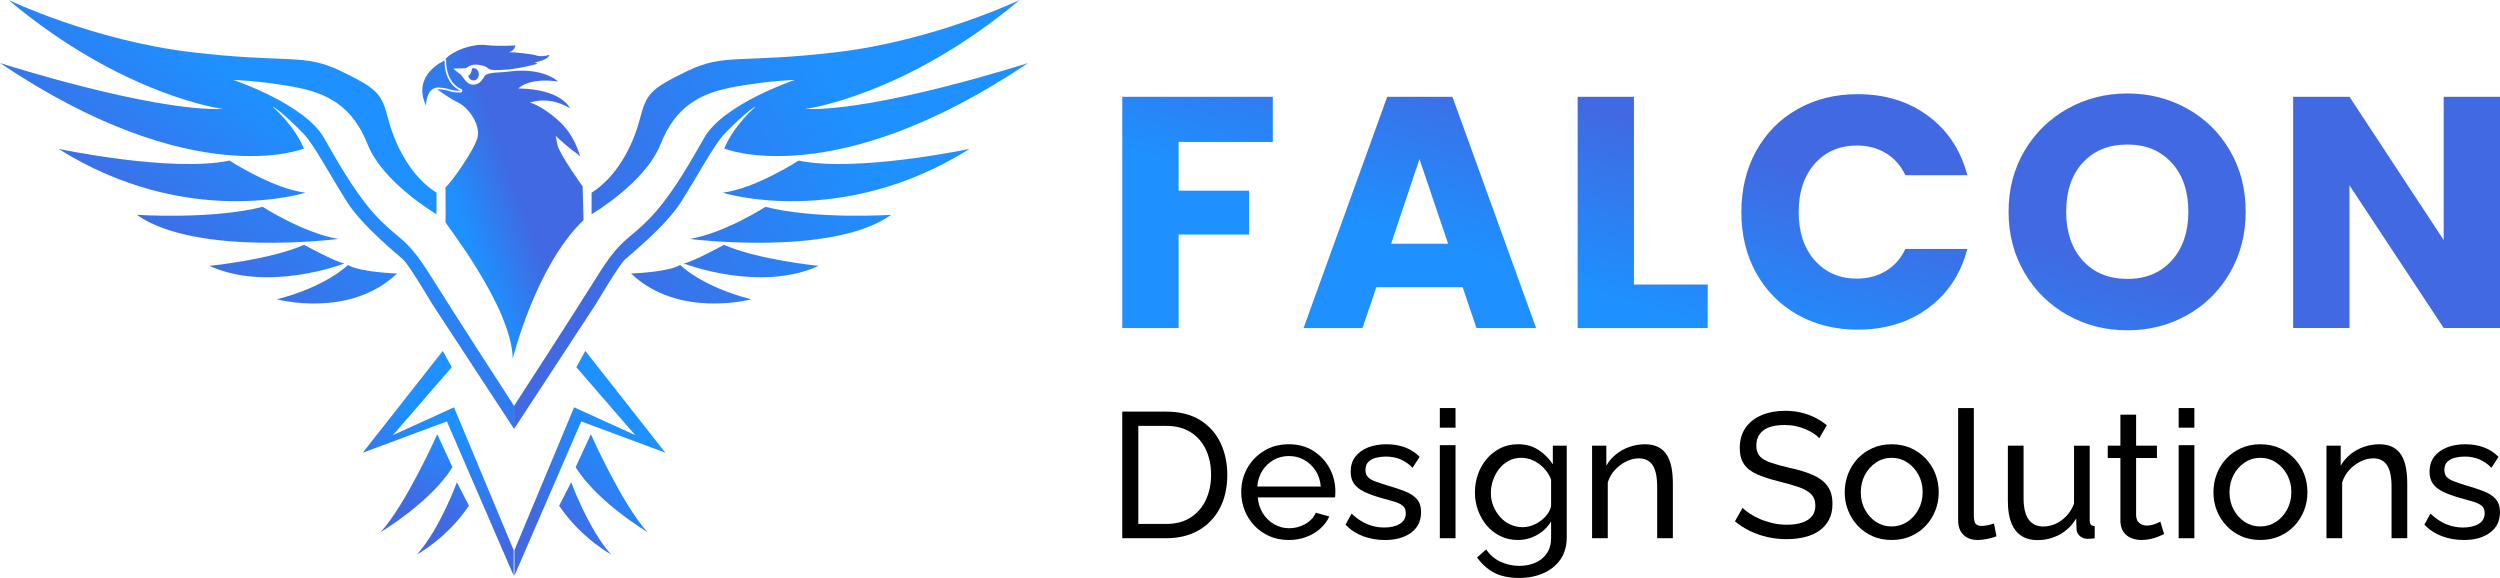
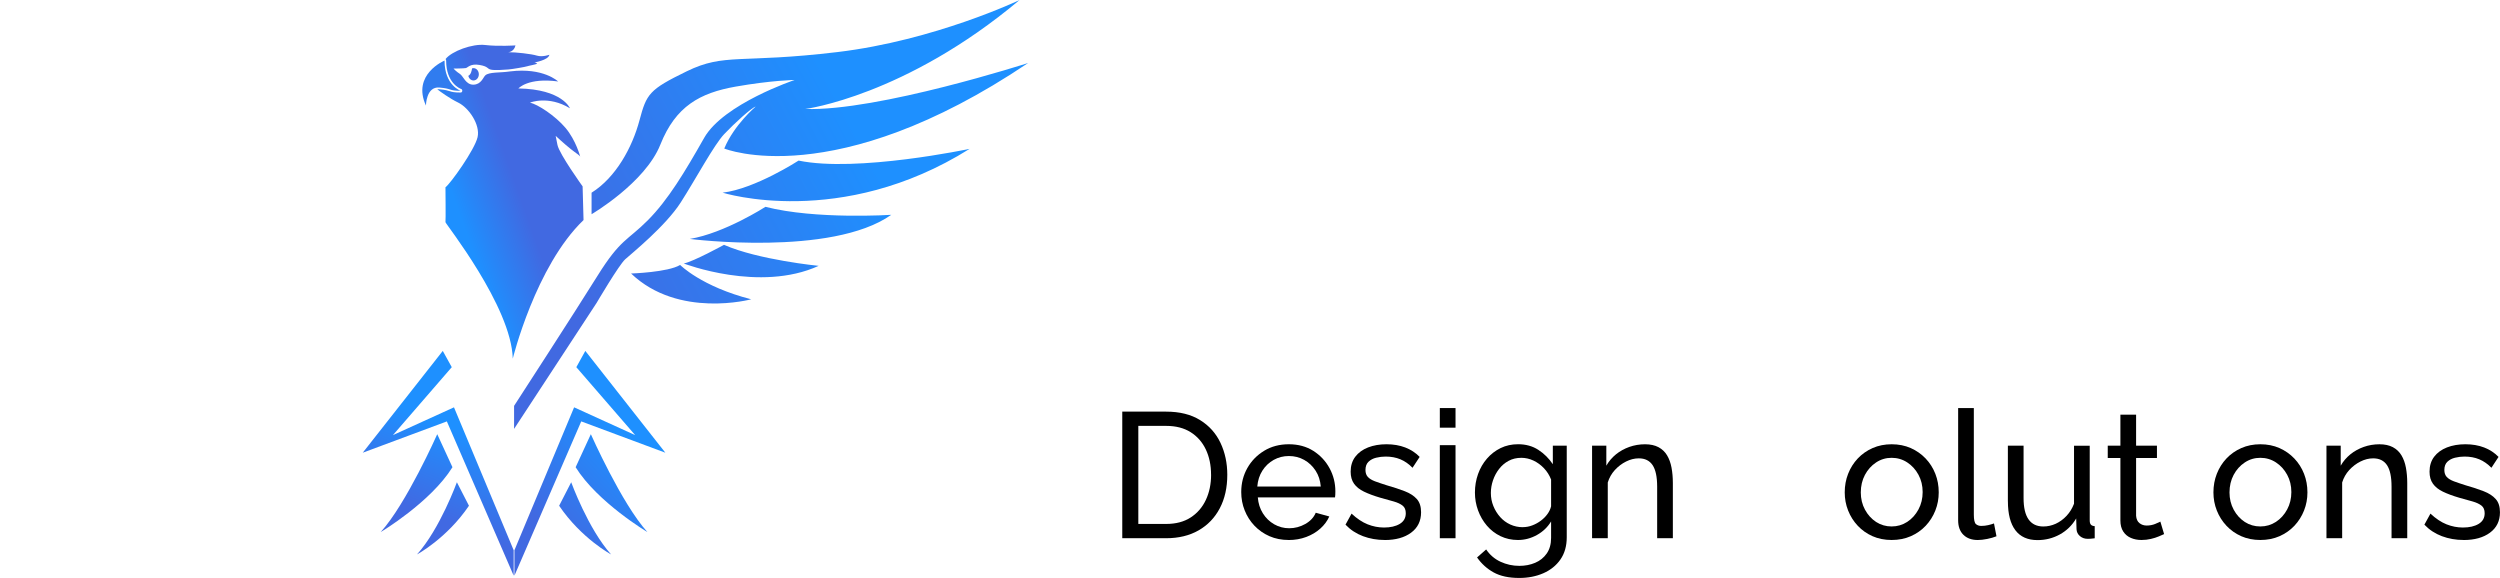
<svg xmlns="http://www.w3.org/2000/svg" xmlns:xlink="http://www.w3.org/1999/xlink" xml:space="preserve" width="132.713mm" height="30.682mm" version="1.1" style="shape-rendering:geometricPrecision; text-rendering:geometricPrecision; image-rendering:optimizeQuality; fill-rule:evenodd; clip-rule:evenodd" viewBox="0 0 93.645 21.65">
  <defs>
    <style type="text/css">
   
    .fil5 {fill:#307CEF}
    .fil6 {fill:#3E6CE4}
    .fil8 {fill:black;fill-rule:nonzero}
    .fil4 {fill:url(#id0)}
    .fil3 {fill:url(#id1)}
    .fil0 {fill:url(#id2)}
    .fil1 {fill:url(#id3)}
    .fil2 {fill:url(#id4)}
    .fil7 {fill:url(#id5);fill-rule:nonzero}
   
  </style>
    <linearGradient id="id0" gradientUnits="userSpaceOnUse" x1="17.518" y1="8.885" x2="19.752" y2="8.09">
      <stop offset="0" style="stop-opacity:1; stop-color:dodgerblue" />
      <stop offset="1" style="stop-opacity:1; stop-color:royalblue" />
    </linearGradient>
    <linearGradient id="id1" gradientUnits="userSpaceOnUse" xlink:href="#id0" x1="23.205" y1="16.278" x2="19.99" y2="19.333">
  </linearGradient>
    <linearGradient id="id2" gradientUnits="userSpaceOnUse" x1="12.702" y1="5.768" x2="8.407" y2="11.719">
      <stop offset="0" style="stop-opacity:1; stop-color:dodgerblue" />
      <stop offset="1" style="stop-opacity:1; stop-color:#4169E2" />
    </linearGradient>
    <linearGradient id="id3" gradientUnits="userSpaceOnUse" xlink:href="#id2" x1="17.317" y1="16.168" x2="16.055" y2="19.286">
  </linearGradient>
    <linearGradient id="id4" gradientUnits="userSpaceOnUse" xlink:href="#id0" x1="32.658" y1="5.978" x2="21.707" y2="11.808">
  </linearGradient>
    <linearGradient id="id5" gradientUnits="userSpaceOnUse" xlink:href="#id0" x1="62.685" y1="11.805" x2="64.605" y2="5.479">
  </linearGradient>
  </defs>
  <g id="Layer_x0020_1">
    <g id="_2422659879360">
-       <path class="fil0" d="M13.033 9.925c0,0 -0.797,0.809 -2.661,1.286 0,0 2.72,0.735 4.499,-0.966 0,0 -1.385,-0.044 -1.838,-0.321zm-5.187 0.033c0,0 2.257,-0.222 3.544,-0.787 0,0 1.153,0.632 1.508,0.699 0,0 -2.843,1.098 -5.052,0.089zm-2.72 -1.911c0,0 2.832,0.183 4.712,-0.3 0,0 1.524,0.983 2.833,1.203 0,0 -5.31,0.675 -7.545,-0.902zm-2.939 -2.472c0,0 4.225,0.895 6.41,0.44 0,0 1.626,1.056 2.845,1.202 0,0 -4.42,1.393 -9.255,-1.643zm-1.867 -5.574c0,0 3.176,1.513 6.819,1.949 3.643,0.436 4.22,0.026 5.642,0.718 1.422,0.692 1.51,0.846 1.777,1.846 0.267,1 0.879,2.132 1.793,2.704l0 0.806c0,0 -2.007,-1.173 -2.578,-2.61 -0.572,-1.437 -1.486,-1.935 -2.819,-2.17 -1.334,-0.235 -2.21,-0.249 -2.21,-0.249 0,0 2.667,0.894 3.391,2.17 0.724,1.276 1.35,2.323 2.112,3.088 0.762,0.765 1.021,0.694 1.882,2.077 0.862,1.383 3.126,4.873 3.126,4.873l0 0.863 -3.091 -4.719c0,0 -0.835,-1.42 -1.07,-1.633 -0.235,-0.213 -1.512,-1.241 -2.083,-2.133 -0.571,-0.892 -1.243,-2.153 -1.629,-2.56 -0.386,-0.407 -1.025,-0.989 -1.176,-1.028 0,0 0.806,0.679 1.176,1.571 0,0 -4.101,1.692 -11.382,-3.204 0,0 5.622,1.81 8.344,1.722 0,0 -3.739,-0.485 -8.023,-4.081z" />
      <path class="fil1" d="M17.114 18.064c0,0 -0.632,1.743 -1.494,2.704 0,0 1.118,-0.6 1.946,-1.824l-0.452 -0.88zm-0.736 -1.8c0,0 -1.154,2.603 -2.118,3.666 0,0 1.87,-1.113 2.688,-2.429l-0.57 -1.237zm0.207 -3.119l-2.998 3.813 3.151 -1.173 2.503 5.779 0 -0.953 -2.236 -5.353 -2.287 1.041 2.204 -2.545 -0.337 -0.609z" />
      <path class="fil2" d="M25.477 9.925c0,0 0.797,0.809 2.661,1.286 0,0 -2.72,0.735 -4.499,-0.966 0,0 1.385,-0.044 1.838,-0.321zm5.187 0.033c0,0 -2.257,-0.222 -3.544,-0.787 0,0 -1.153,0.632 -1.508,0.699 0,0 2.843,1.098 5.052,0.089zm2.72 -1.911c0,0 -2.832,0.183 -4.712,-0.3 0,0 -1.524,0.983 -2.833,1.203 0,0 5.31,0.675 7.545,-0.902zm2.939 -2.472c0,0 -4.225,0.895 -6.41,0.44 0,0 -1.626,1.056 -2.845,1.202 0,0 4.42,1.393 9.255,-1.643zm1.867 -5.574c0,0 -3.176,1.513 -6.819,1.949 -3.643,0.436 -4.22,0.026 -5.642,0.718 -1.422,0.692 -1.51,0.846 -1.777,1.846 -0.267,1 -0.879,2.132 -1.793,2.704l0 0.806c0,0 2.007,-1.173 2.578,-2.61 0.572,-1.437 1.486,-1.935 2.82,-2.17 1.333,-0.235 2.21,-0.249 2.21,-0.249 0,0 -2.667,0.894 -3.391,2.17 -0.724,1.276 -1.35,2.323 -2.112,3.088 -0.762,0.765 -1.021,0.694 -1.882,2.077 -0.862,1.383 -3.126,4.873 -3.126,4.873l0 0.863 3.091 -4.719c0,0 0.835,-1.42 1.07,-1.633 0.235,-0.213 1.512,-1.241 2.083,-2.133 0.571,-0.892 1.243,-2.153 1.629,-2.56 0.386,-0.407 1.025,-0.989 1.176,-1.028 0,0 -0.806,0.679 -1.176,1.571 0,0 4.101,1.692 11.382,-3.204 0,0 -5.622,1.81 -8.344,1.722 0,0 3.739,-0.485 8.023,-4.081z" />
      <path class="fil3" d="M21.396 18.064c0,0 0.632,1.743 1.494,2.704 0,0 -1.118,-0.6 -1.946,-1.824l0.452 -0.88zm0.736 -1.8c0,0 1.154,2.603 2.118,3.666 0,0 -1.87,-1.113 -2.688,-2.429l0.57 -1.237zm-0.207 -3.119l2.998 3.813 -3.151 -1.173 -2.503 5.779 0 -0.953 2.236 -5.353 2.287 1.041 -2.204 -2.545 0.337 -0.609z" />
      <path class="fil4" d="M16.38 3.346c0.122,0.093 0.462,0.341 0.781,0.496 0.4,0.193 0.834,0.83 0.728,1.296 -0.106,0.466 -1.008,1.732 -1.203,1.878 0,0 0.013,1.262 0,1.306 -0.013,0.044 2.473,3.16 2.521,5.112 0,0 0.852,-3.464 2.651,-5.191l-0.035 -1.262c0,0 -0.875,-1.215 -0.942,-1.553 -0.067,-0.338 -0.067,-0.338 -0.067,-0.338 0,0 0.334,0.309 0.552,0.482 0.217,0.174 0.343,0.241 0.368,0.299 0,0 -0.159,-0.618 -0.552,-1.081 -0.393,-0.463 -1.036,-0.878 -1.329,-0.946 0,0 0.685,-0.28 1.496,0.212 0,0 -0.284,-0.714 -1.931,-0.743 0,0 0.359,-0.415 1.488,-0.261 0,0 -0.545,-0.531 -1.799,-0.377 -0.362,0.057 -0.784,0.015 -0.928,0.148 -0.083,0.076 -0.154,0.343 -0.445,0.349 -0.291,0.006 -0.379,-0.324 -0.511,-0.406 -0.132,-0.082 -0.236,-0.197 -0.236,-0.197 0,0 0.391,-0.003 0.464,-0.019 0.073,-0.017 0.167,-0.176 0.509,-0.117 0.342,0.059 0.276,0.143 0.429,0.176 0.153,0.034 0.514,0.003 0.656,-0.007 0.142,-0.01 0.649,-0.098 0.706,-0.12 0.057,-0.022 0.316,-0.061 0.373,-0.099 0,0 -0.055,-0.04 -0.101,-0.04 -0.045,0 0.518,-0.081 0.556,-0.291 0,0 -0.264,0.095 -0.467,0.032 -0.203,-0.064 -0.814,-0.133 -1.072,-0.127 0,0 0.217,-0.015 0.268,-0.256 0,0 -0.645,0.044 -1.138,-0.015 -0.466,-0.055 -1.247,0.227 -1.482,0.528 0.014,0.012 0.023,0.032 0.023,0.053 0,0.848 0.521,1.052 0.561,1.066 0.025,0.007 0.044,0.034 0.044,0.066 0,0.037 -0.026,0.068 -0.059,0.068 -0.252,0 -0.325,-0.023 -0.415,-0.052 -0.073,-0.023 -0.158,-0.05 -0.387,-0.071 -0.026,-0.002 -0.051,-0.002 -0.073,0zm0.214 -0.969c-0.098,0.196 -0.288,0.611 -0.28,0.841 0.044,-0.009 0.093,-0.013 0.148,-0.008 0.24,0.021 0.331,0.051 0.41,0.075 0.039,0.013 0.075,0.024 0.128,0.032 -0.173,-0.148 -0.38,-0.431 -0.406,-0.941z" />
      <path class="fil5" d="M15.955 3.956c0,0 0.003,-0.722 0.503,-0.677 0.5,0.044 0.336,0.122 0.798,0.122 0,0 -0.605,-0.2 -0.605,-1.132 0,0 -1.237,0.517 -0.695,1.687z" />
      <path class="fil6" d="M17.736 2.552c0.11,0 0.2,0.103 0.2,0.231 0,0.127 -0.089,0.231 -0.2,0.231 -0.093,0 -0.172,-0.074 -0.194,-0.174 0.098,-0.046 0.129,-0.196 0.139,-0.279 0.017,-0.006 0.036,-0.009 0.055,-0.009z" />
    </g>
-     <path class="fil7" d="M47.677 3.627l0 1.69 -3.529 0 0 1.826 2.64 0 0 1.641 -2.64 0 0 3.504 -2.11 0 0 -8.661 5.638 0zm7.109 7.131l-3.232 0 -0.518 1.53 -2.208 0 3.134 -8.661 2.443 0 3.134 8.661 -2.233 0 -0.518 -1.53zm-0.543 -1.629l-1.073 -3.171 -1.061 3.171 2.134 0zm6.961 1.53l2.764 0 0 1.629 -4.873 0 0 -8.661 2.11 0 0 7.033zm4.024 -2.715c0,-0.855 0.185,-1.618 0.555,-2.289 0.37,-0.67 0.886,-1.193 1.549,-1.567 0.662,-0.374 1.413,-0.561 2.252,-0.561 1.028,0 1.908,0.272 2.64,0.814 0.732,0.543 1.222,1.283 1.468,2.221l-2.32 0c-0.173,-0.362 -0.417,-0.637 -0.734,-0.827 -0.317,-0.189 -0.677,-0.284 -1.079,-0.284 -0.65,0 -1.176,0.226 -1.579,0.679 -0.403,0.452 -0.605,1.057 -0.605,1.814 0,0.757 0.202,1.361 0.605,1.814 0.403,0.452 0.93,0.679 1.579,0.679 0.403,0 0.763,-0.095 1.079,-0.284 0.317,-0.189 0.561,-0.465 0.734,-0.827l2.32 0c-0.247,0.938 -0.736,1.676 -1.468,2.215 -0.732,0.539 -1.612,0.808 -2.64,0.808 -0.839,0 -1.59,-0.187 -2.252,-0.561 -0.662,-0.374 -1.178,-0.894 -1.549,-1.561 -0.37,-0.666 -0.555,-1.427 -0.555,-2.283zm14.462 4.429c-0.814,0 -1.561,-0.189 -2.239,-0.568 -0.679,-0.378 -1.217,-0.907 -1.616,-1.585 -0.399,-0.679 -0.598,-1.441 -0.598,-2.289 0,-0.847 0.199,-1.608 0.598,-2.283 0.399,-0.674 0.938,-1.201 1.616,-1.579 0.679,-0.378 1.425,-0.568 2.239,-0.568 0.814,0 1.561,0.189 2.239,0.568 0.679,0.378 1.213,0.905 1.604,1.579 0.391,0.674 0.586,1.435 0.586,2.283 0,0.847 -0.197,1.61 -0.592,2.289 -0.395,0.678 -0.929,1.207 -1.604,1.585 -0.674,0.378 -1.419,0.568 -2.233,0.568zm0 -1.925c0.691,0 1.244,-0.23 1.659,-0.691 0.415,-0.461 0.623,-1.069 0.623,-1.826 0,-0.765 -0.208,-1.376 -0.623,-1.832 -0.415,-0.457 -0.969,-0.685 -1.659,-0.685 -0.699,0 -1.256,0.226 -1.672,0.678 -0.415,0.452 -0.623,1.065 -0.623,1.838 0,0.765 0.208,1.376 0.623,1.832 0.415,0.457 0.973,0.685 1.672,0.685zm13.956 1.838l-2.11 0 -3.529 -5.342 0 5.342 -2.11 0 0 -8.661 2.11 0 3.529 5.367 0 -5.367 2.11 0 0 8.661z" />
    <path class="fil8" d="M42.038 20.161l0 -4.742 1.643 0c0.508,0 0.932,0.106 1.272,0.317 0.341,0.211 0.596,0.496 0.765,0.855 0.169,0.358 0.254,0.756 0.254,1.192 0,0.481 -0.093,0.899 -0.281,1.256 -0.187,0.356 -0.452,0.632 -0.795,0.828 -0.343,0.196 -0.748,0.294 -1.216,0.294l-1.643 0zm3.326 -2.378c0,-0.356 -0.066,-0.672 -0.197,-0.948 -0.131,-0.276 -0.322,-0.492 -0.571,-0.648 -0.249,-0.156 -0.554,-0.234 -0.915,-0.234l-1.042 0 0 3.673 1.042 0c0.365,0 0.672,-0.081 0.922,-0.244 0.249,-0.163 0.439,-0.383 0.568,-0.661 0.129,-0.278 0.194,-0.591 0.194,-0.938z" />
    <path id="_1" class="fil8" d="M48.27 20.227c-0.263,0 -0.502,-0.048 -0.718,-0.142 -0.216,-0.095 -0.403,-0.226 -0.561,-0.391 -0.158,-0.166 -0.281,-0.357 -0.367,-0.574 -0.087,-0.216 -0.13,-0.446 -0.13,-0.689 0,-0.327 0.076,-0.626 0.227,-0.895 0.151,-0.269 0.362,-0.486 0.631,-0.65 0.269,-0.164 0.578,-0.245 0.925,-0.245 0.352,0 0.658,0.084 0.918,0.248 0.26,0.166 0.463,0.383 0.608,0.651 0.145,0.267 0.217,0.555 0.217,0.865 0,0.044 -0.001,0.088 -0.003,0.13 -0.002,0.041 -0.006,0.073 -0.01,0.096l-2.892 0c0.018,0.225 0.081,0.424 0.19,0.598 0.109,0.174 0.251,0.311 0.424,0.41 0.174,0.099 0.361,0.148 0.561,0.148 0.214,0 0.415,-0.053 0.604,-0.16 0.189,-0.107 0.319,-0.247 0.391,-0.421l0.508 0.14c-0.076,0.169 -0.188,0.321 -0.337,0.454 -0.149,0.134 -0.325,0.238 -0.528,0.314 -0.203,0.076 -0.422,0.114 -0.658,0.114zm-1.175 -2.003l2.378 0c-0.018,-0.225 -0.082,-0.423 -0.194,-0.594 -0.111,-0.171 -0.254,-0.306 -0.427,-0.403 -0.174,-0.097 -0.365,-0.145 -0.574,-0.145 -0.205,0 -0.394,0.048 -0.568,0.145 -0.174,0.097 -0.315,0.232 -0.424,0.403 -0.109,0.171 -0.172,0.369 -0.19,0.594z" />
    <path id="_2" class="fil8" d="M51.869 20.227c-0.289,0 -0.561,-0.048 -0.815,-0.143 -0.254,-0.096 -0.472,-0.239 -0.654,-0.431l0.227 -0.414c0.2,0.187 0.401,0.321 0.601,0.401 0.2,0.08 0.405,0.12 0.615,0.12 0.24,0 0.436,-0.044 0.588,-0.135 0.151,-0.09 0.227,-0.224 0.227,-0.399 0,-0.128 -0.039,-0.224 -0.117,-0.285 -0.078,-0.062 -0.188,-0.115 -0.331,-0.156 -0.142,-0.042 -0.312,-0.09 -0.508,-0.142 -0.24,-0.071 -0.443,-0.146 -0.608,-0.226 -0.165,-0.079 -0.289,-0.179 -0.374,-0.298 -0.085,-0.119 -0.127,-0.269 -0.127,-0.451 0,-0.22 0.058,-0.407 0.174,-0.56 0.116,-0.152 0.275,-0.268 0.478,-0.348 0.203,-0.079 0.433,-0.119 0.691,-0.119 0.258,0 0.492,0.04 0.701,0.12 0.209,0.08 0.39,0.198 0.541,0.354l-0.267 0.407c-0.138,-0.142 -0.289,-0.248 -0.454,-0.317 -0.165,-0.069 -0.349,-0.103 -0.554,-0.103 -0.12,0 -0.238,0.015 -0.354,0.043 -0.116,0.028 -0.211,0.079 -0.287,0.151 -0.076,0.073 -0.114,0.176 -0.114,0.308 0,0.11 0.03,0.198 0.09,0.262 0.06,0.065 0.149,0.118 0.267,0.163 0.118,0.044 0.262,0.092 0.431,0.146 0.263,0.075 0.491,0.15 0.684,0.225 0.194,0.075 0.344,0.172 0.451,0.292 0.107,0.119 0.16,0.285 0.16,0.496 0,0.326 -0.125,0.582 -0.374,0.765 -0.249,0.184 -0.579,0.275 -0.988,0.275z" />
    <path id="_3" class="fil8" d="M53.933 20.161l0 -3.486 0.588 0 0 3.486 -0.588 0zm0 -4.141l0 -0.735 0.588 0 0 0.735 -0.588 0z" />
    <path id="_4" class="fil8" d="M56.858 20.227c-0.236,0 -0.453,-0.048 -0.651,-0.143 -0.198,-0.096 -0.368,-0.227 -0.511,-0.394 -0.142,-0.167 -0.253,-0.357 -0.331,-0.571 -0.078,-0.214 -0.117,-0.436 -0.117,-0.668 0,-0.245 0.039,-0.476 0.117,-0.695 0.078,-0.218 0.189,-0.411 0.334,-0.578 0.145,-0.167 0.315,-0.298 0.511,-0.394 0.196,-0.096 0.414,-0.144 0.654,-0.144 0.289,0 0.542,0.07 0.758,0.21 0.216,0.14 0.397,0.32 0.544,0.538l0 -0.695 0.521 0 0 3.433c0,0.327 -0.079,0.604 -0.237,0.832 -0.158,0.226 -0.372,0.397 -0.641,0.515 -0.269,0.117 -0.569,0.176 -0.898,0.176 -0.392,0 -0.712,-0.069 -0.962,-0.207 -0.249,-0.138 -0.456,-0.325 -0.621,-0.561l0.341 -0.3c0.138,0.205 0.317,0.358 0.538,0.461 0.22,0.102 0.455,0.154 0.705,0.154 0.214,0 0.411,-0.038 0.591,-0.114 0.18,-0.076 0.325,-0.192 0.434,-0.348 0.109,-0.156 0.164,-0.352 0.164,-0.587l0 -0.615c-0.129,0.214 -0.306,0.383 -0.531,0.508 -0.225,0.125 -0.462,0.187 -0.711,0.187zm0.18 -0.481c0.125,0 0.245,-0.022 0.361,-0.067 0.116,-0.044 0.223,-0.103 0.321,-0.177 0.098,-0.073 0.18,-0.157 0.247,-0.25 0.067,-0.093 0.111,-0.189 0.134,-0.287l0 -1.002c-0.062,-0.16 -0.151,-0.302 -0.267,-0.424 -0.116,-0.122 -0.247,-0.218 -0.394,-0.287 -0.147,-0.069 -0.298,-0.103 -0.454,-0.103 -0.178,0 -0.337,0.038 -0.477,0.114 -0.14,0.076 -0.259,0.177 -0.357,0.304 -0.098,0.127 -0.174,0.268 -0.227,0.424 -0.053,0.156 -0.08,0.314 -0.08,0.474 0,0.174 0.031,0.337 0.094,0.491 0.062,0.154 0.147,0.29 0.254,0.411 0.107,0.12 0.234,0.214 0.381,0.281 0.147,0.067 0.303,0.1 0.468,0.1z" />
    <path id="_5" class="fil8" d="M62.662 20.161l-0.588 0 0 -1.933c0,-0.366 -0.057,-0.633 -0.17,-0.804 -0.114,-0.17 -0.286,-0.255 -0.518,-0.255 -0.16,0 -0.319,0.04 -0.477,0.119 -0.158,0.079 -0.298,0.186 -0.421,0.32 -0.122,0.135 -0.21,0.289 -0.264,0.465l0 2.088 -0.588 0 0 -3.466 0.534 0 0 0.749c0.093,-0.164 0.214,-0.305 0.361,-0.425 0.147,-0.119 0.314,-0.211 0.501,-0.278 0.187,-0.066 0.383,-0.099 0.588,-0.099 0.2,0 0.368,0.037 0.504,0.109 0.136,0.073 0.243,0.175 0.321,0.305 0.078,0.13 0.134,0.284 0.167,0.461 0.033,0.177 0.05,0.369 0.05,0.577l0 2.068z" />
-     <path id="_6" class="fil8" d="M68.145 16.414c-0.053,-0.062 -0.125,-0.122 -0.214,-0.18 -0.089,-0.058 -0.189,-0.11 -0.3,-0.157 -0.111,-0.047 -0.233,-0.085 -0.364,-0.114 -0.131,-0.029 -0.268,-0.043 -0.411,-0.043 -0.365,0 -0.634,0.069 -0.808,0.206 -0.174,0.138 -0.26,0.327 -0.26,0.567 0,0.168 0.044,0.302 0.134,0.4 0.089,0.097 0.226,0.177 0.411,0.239 0.185,0.062 0.42,0.127 0.705,0.193 0.33,0.071 0.615,0.158 0.855,0.261 0.24,0.102 0.425,0.238 0.554,0.41 0.129,0.17 0.194,0.397 0.194,0.682 0,0.226 -0.043,0.422 -0.13,0.589 -0.087,0.167 -0.208,0.304 -0.364,0.413 -0.156,0.109 -0.338,0.188 -0.548,0.239 -0.209,0.051 -0.436,0.077 -0.681,0.077 -0.24,0 -0.475,-0.026 -0.705,-0.077 -0.229,-0.051 -0.446,-0.126 -0.651,-0.224 -0.205,-0.098 -0.396,-0.22 -0.574,-0.367l0.287 -0.508c0.071,0.076 0.164,0.15 0.277,0.224 0.114,0.073 0.243,0.141 0.387,0.204 0.145,0.062 0.302,0.112 0.471,0.15 0.169,0.038 0.343,0.057 0.521,0.057 0.338,0 0.601,-0.061 0.788,-0.182 0.187,-0.122 0.281,-0.301 0.281,-0.535 0,-0.177 -0.052,-0.319 -0.157,-0.426 -0.105,-0.106 -0.259,-0.195 -0.464,-0.266 -0.205,-0.071 -0.454,-0.142 -0.748,-0.214 -0.321,-0.079 -0.59,-0.167 -0.808,-0.263 -0.218,-0.096 -0.382,-0.22 -0.491,-0.376 -0.109,-0.156 -0.164,-0.357 -0.164,-0.606 0,-0.303 0.073,-0.558 0.22,-0.767 0.147,-0.208 0.349,-0.366 0.608,-0.472 0.258,-0.107 0.55,-0.16 0.875,-0.16 0.214,0 0.413,0.022 0.598,0.067 0.185,0.044 0.357,0.107 0.518,0.187 0.16,0.08 0.307,0.176 0.441,0.287l-0.281 0.487z" />
    <path id="_7" class="fil8" d="M70.857 20.227c-0.263,0 -0.501,-0.048 -0.715,-0.142 -0.214,-0.095 -0.399,-0.226 -0.554,-0.391 -0.156,-0.166 -0.276,-0.356 -0.361,-0.571 -0.085,-0.214 -0.127,-0.441 -0.127,-0.679 0,-0.247 0.042,-0.48 0.127,-0.696 0.085,-0.217 0.205,-0.408 0.361,-0.574 0.156,-0.165 0.342,-0.296 0.558,-0.391 0.216,-0.095 0.453,-0.142 0.711,-0.142 0.263,0 0.501,0.048 0.715,0.142 0.214,0.095 0.4,0.226 0.558,0.391 0.158,0.166 0.279,0.357 0.364,0.574 0.085,0.216 0.127,0.449 0.127,0.696 0,0.238 -0.042,0.465 -0.127,0.679 -0.085,0.215 -0.205,0.405 -0.361,0.571 -0.156,0.165 -0.342,0.296 -0.558,0.391 -0.216,0.095 -0.455,0.142 -0.718,0.142zm-1.155 -1.783c0,0.238 0.052,0.454 0.157,0.648 0.105,0.194 0.244,0.347 0.417,0.46 0.174,0.112 0.367,0.168 0.581,0.168 0.214,0 0.408,-0.057 0.584,-0.171 0.176,-0.115 0.316,-0.271 0.421,-0.466 0.105,-0.196 0.157,-0.413 0.157,-0.651 0,-0.238 -0.052,-0.454 -0.157,-0.648 -0.105,-0.194 -0.245,-0.348 -0.421,-0.463 -0.176,-0.115 -0.371,-0.172 -0.584,-0.172 -0.214,0 -0.408,0.058 -0.584,0.175 -0.176,0.117 -0.315,0.273 -0.417,0.466 -0.102,0.194 -0.154,0.412 -0.154,0.654z" />
    <path id="_8" class="fil8" d="M73.348 15.285l0.588 0 0 3.992c0,0.193 0.027,0.312 0.08,0.356 0.053,0.044 0.118,0.067 0.194,0.067 0.093,0 0.182,-0.01 0.267,-0.03 0.085,-0.02 0.156,-0.041 0.214,-0.063l0.093 0.481c-0.098,0.04 -0.214,0.073 -0.347,0.1 -0.134,0.027 -0.252,0.04 -0.354,0.04 -0.227,0 -0.406,-0.065 -0.538,-0.195 -0.131,-0.129 -0.197,-0.31 -0.197,-0.543l0 -4.204z" />
    <path id="_9" class="fil8" d="M75.211 18.773l0 -2.078 0.588 0 0 1.964c0,0.354 0.062,0.62 0.187,0.797 0.125,0.177 0.309,0.265 0.554,0.265 0.16,0 0.315,-0.035 0.464,-0.102 0.149,-0.069 0.284,-0.167 0.404,-0.295 0.12,-0.128 0.214,-0.279 0.281,-0.456l0 -2.172 0.588 0 0 2.8c0,0.071 0.015,0.124 0.043,0.156 0.029,0.033 0.077,0.052 0.144,0.057l0 0.454c-0.067,0.009 -0.119,0.015 -0.157,0.017 -0.038,0.002 -0.075,0.003 -0.11,0.003 -0.111,0 -0.207,-0.035 -0.287,-0.102 -0.08,-0.069 -0.122,-0.155 -0.127,-0.256l-0.013 -0.405c-0.151,0.257 -0.355,0.456 -0.611,0.598 -0.256,0.141 -0.535,0.213 -0.838,0.213 -0.365,0 -0.641,-0.122 -0.828,-0.368 -0.187,-0.246 -0.281,-0.608 -0.281,-1.086z" />
    <path id="_10" class="fil8" d="M81.062 20.007c-0.049,0.022 -0.116,0.051 -0.2,0.087 -0.085,0.036 -0.182,0.067 -0.294,0.093 -0.111,0.027 -0.229,0.04 -0.354,0.04 -0.142,0 -0.274,-0.025 -0.394,-0.077 -0.12,-0.051 -0.216,-0.131 -0.287,-0.24 -0.071,-0.109 -0.107,-0.246 -0.107,-0.411l0 -2.344 -0.474 0 0 -0.461 0.474 0 0 -1.162 0.588 0 0 1.162 0.781 0 0 0.461 -0.781 0 0 2.164c0.009,0.125 0.051,0.217 0.127,0.277 0.076,0.06 0.165,0.09 0.267,0.09 0.116,0 0.223,-0.02 0.321,-0.06 0.098,-0.04 0.163,-0.069 0.194,-0.087l0.14 0.468z" />
-     <path id="_11" class="fil8" d="M81.609 20.161l0 -3.486 0.588 0 0 3.486 -0.588 0zm0 -4.141l0 -0.735 0.588 0 0 0.735 -0.588 0z" />
    <path id="_12" class="fil8" d="M84.668 20.227c-0.263,0 -0.501,-0.048 -0.715,-0.142 -0.214,-0.095 -0.399,-0.226 -0.554,-0.391 -0.156,-0.166 -0.276,-0.356 -0.361,-0.571 -0.085,-0.214 -0.127,-0.441 -0.127,-0.679 0,-0.247 0.042,-0.48 0.127,-0.696 0.085,-0.217 0.205,-0.408 0.361,-0.574 0.156,-0.165 0.342,-0.296 0.558,-0.391 0.216,-0.095 0.453,-0.142 0.711,-0.142 0.263,0 0.501,0.048 0.715,0.142 0.214,0.095 0.4,0.226 0.558,0.391 0.158,0.166 0.279,0.357 0.364,0.574 0.085,0.216 0.127,0.449 0.127,0.696 0,0.238 -0.042,0.465 -0.127,0.679 -0.085,0.215 -0.205,0.405 -0.361,0.571 -0.156,0.165 -0.342,0.296 -0.558,0.391 -0.216,0.095 -0.455,0.142 -0.718,0.142zm-1.155 -1.783c0,0.238 0.052,0.454 0.157,0.648 0.105,0.194 0.244,0.347 0.417,0.46 0.174,0.112 0.367,0.168 0.581,0.168 0.214,0 0.408,-0.057 0.584,-0.171 0.176,-0.115 0.316,-0.271 0.421,-0.466 0.105,-0.196 0.157,-0.413 0.157,-0.651 0,-0.238 -0.052,-0.454 -0.157,-0.648 -0.105,-0.194 -0.245,-0.348 -0.421,-0.463 -0.176,-0.115 -0.371,-0.172 -0.584,-0.172 -0.214,0 -0.408,0.058 -0.584,0.175 -0.176,0.117 -0.315,0.273 -0.417,0.466 -0.102,0.194 -0.154,0.412 -0.154,0.654z" />
    <path id="_13" class="fil8" d="M90.171 20.161l-0.588 0 0 -1.933c0,-0.366 -0.057,-0.633 -0.17,-0.804 -0.114,-0.17 -0.286,-0.255 -0.518,-0.255 -0.16,0 -0.319,0.04 -0.477,0.119 -0.158,0.079 -0.298,0.186 -0.421,0.32 -0.122,0.135 -0.21,0.289 -0.264,0.465l0 2.088 -0.588 0 0 -3.466 0.534 0 0 0.749c0.093,-0.164 0.214,-0.305 0.361,-0.425 0.147,-0.119 0.314,-0.211 0.501,-0.278 0.187,-0.066 0.383,-0.099 0.588,-0.099 0.2,0 0.368,0.037 0.504,0.109 0.136,0.073 0.243,0.175 0.321,0.305 0.078,0.13 0.134,0.284 0.167,0.461 0.033,0.177 0.05,0.369 0.05,0.577l0 2.068z" />
    <path id="_14" class="fil8" d="M92.282 20.227c-0.289,0 -0.561,-0.048 -0.815,-0.143 -0.254,-0.096 -0.472,-0.239 -0.654,-0.431l0.227 -0.414c0.2,0.187 0.401,0.321 0.601,0.401 0.2,0.08 0.405,0.12 0.615,0.12 0.24,0 0.436,-0.044 0.588,-0.135 0.151,-0.09 0.227,-0.224 0.227,-0.399 0,-0.128 -0.039,-0.224 -0.117,-0.285 -0.078,-0.062 -0.188,-0.115 -0.331,-0.156 -0.142,-0.042 -0.312,-0.09 -0.508,-0.142 -0.24,-0.071 -0.443,-0.146 -0.608,-0.226 -0.165,-0.079 -0.289,-0.179 -0.374,-0.298 -0.085,-0.119 -0.127,-0.269 -0.127,-0.451 0,-0.22 0.058,-0.407 0.174,-0.56 0.116,-0.152 0.275,-0.268 0.478,-0.348 0.203,-0.079 0.433,-0.119 0.691,-0.119 0.258,0 0.492,0.04 0.701,0.12 0.209,0.08 0.39,0.198 0.541,0.354l-0.267 0.407c-0.138,-0.142 -0.289,-0.248 -0.454,-0.317 -0.165,-0.069 -0.349,-0.103 -0.554,-0.103 -0.12,0 -0.238,0.015 -0.354,0.043 -0.116,0.028 -0.211,0.079 -0.287,0.151 -0.076,0.073 -0.114,0.176 -0.114,0.308 0,0.11 0.03,0.198 0.09,0.262 0.06,0.065 0.149,0.118 0.267,0.163 0.118,0.044 0.262,0.092 0.431,0.146 0.263,0.075 0.491,0.15 0.684,0.225 0.194,0.075 0.344,0.172 0.451,0.292 0.107,0.119 0.16,0.285 0.16,0.496 0,0.326 -0.125,0.582 -0.374,0.765 -0.249,0.184 -0.579,0.275 -0.988,0.275z" />
  </g>
</svg>